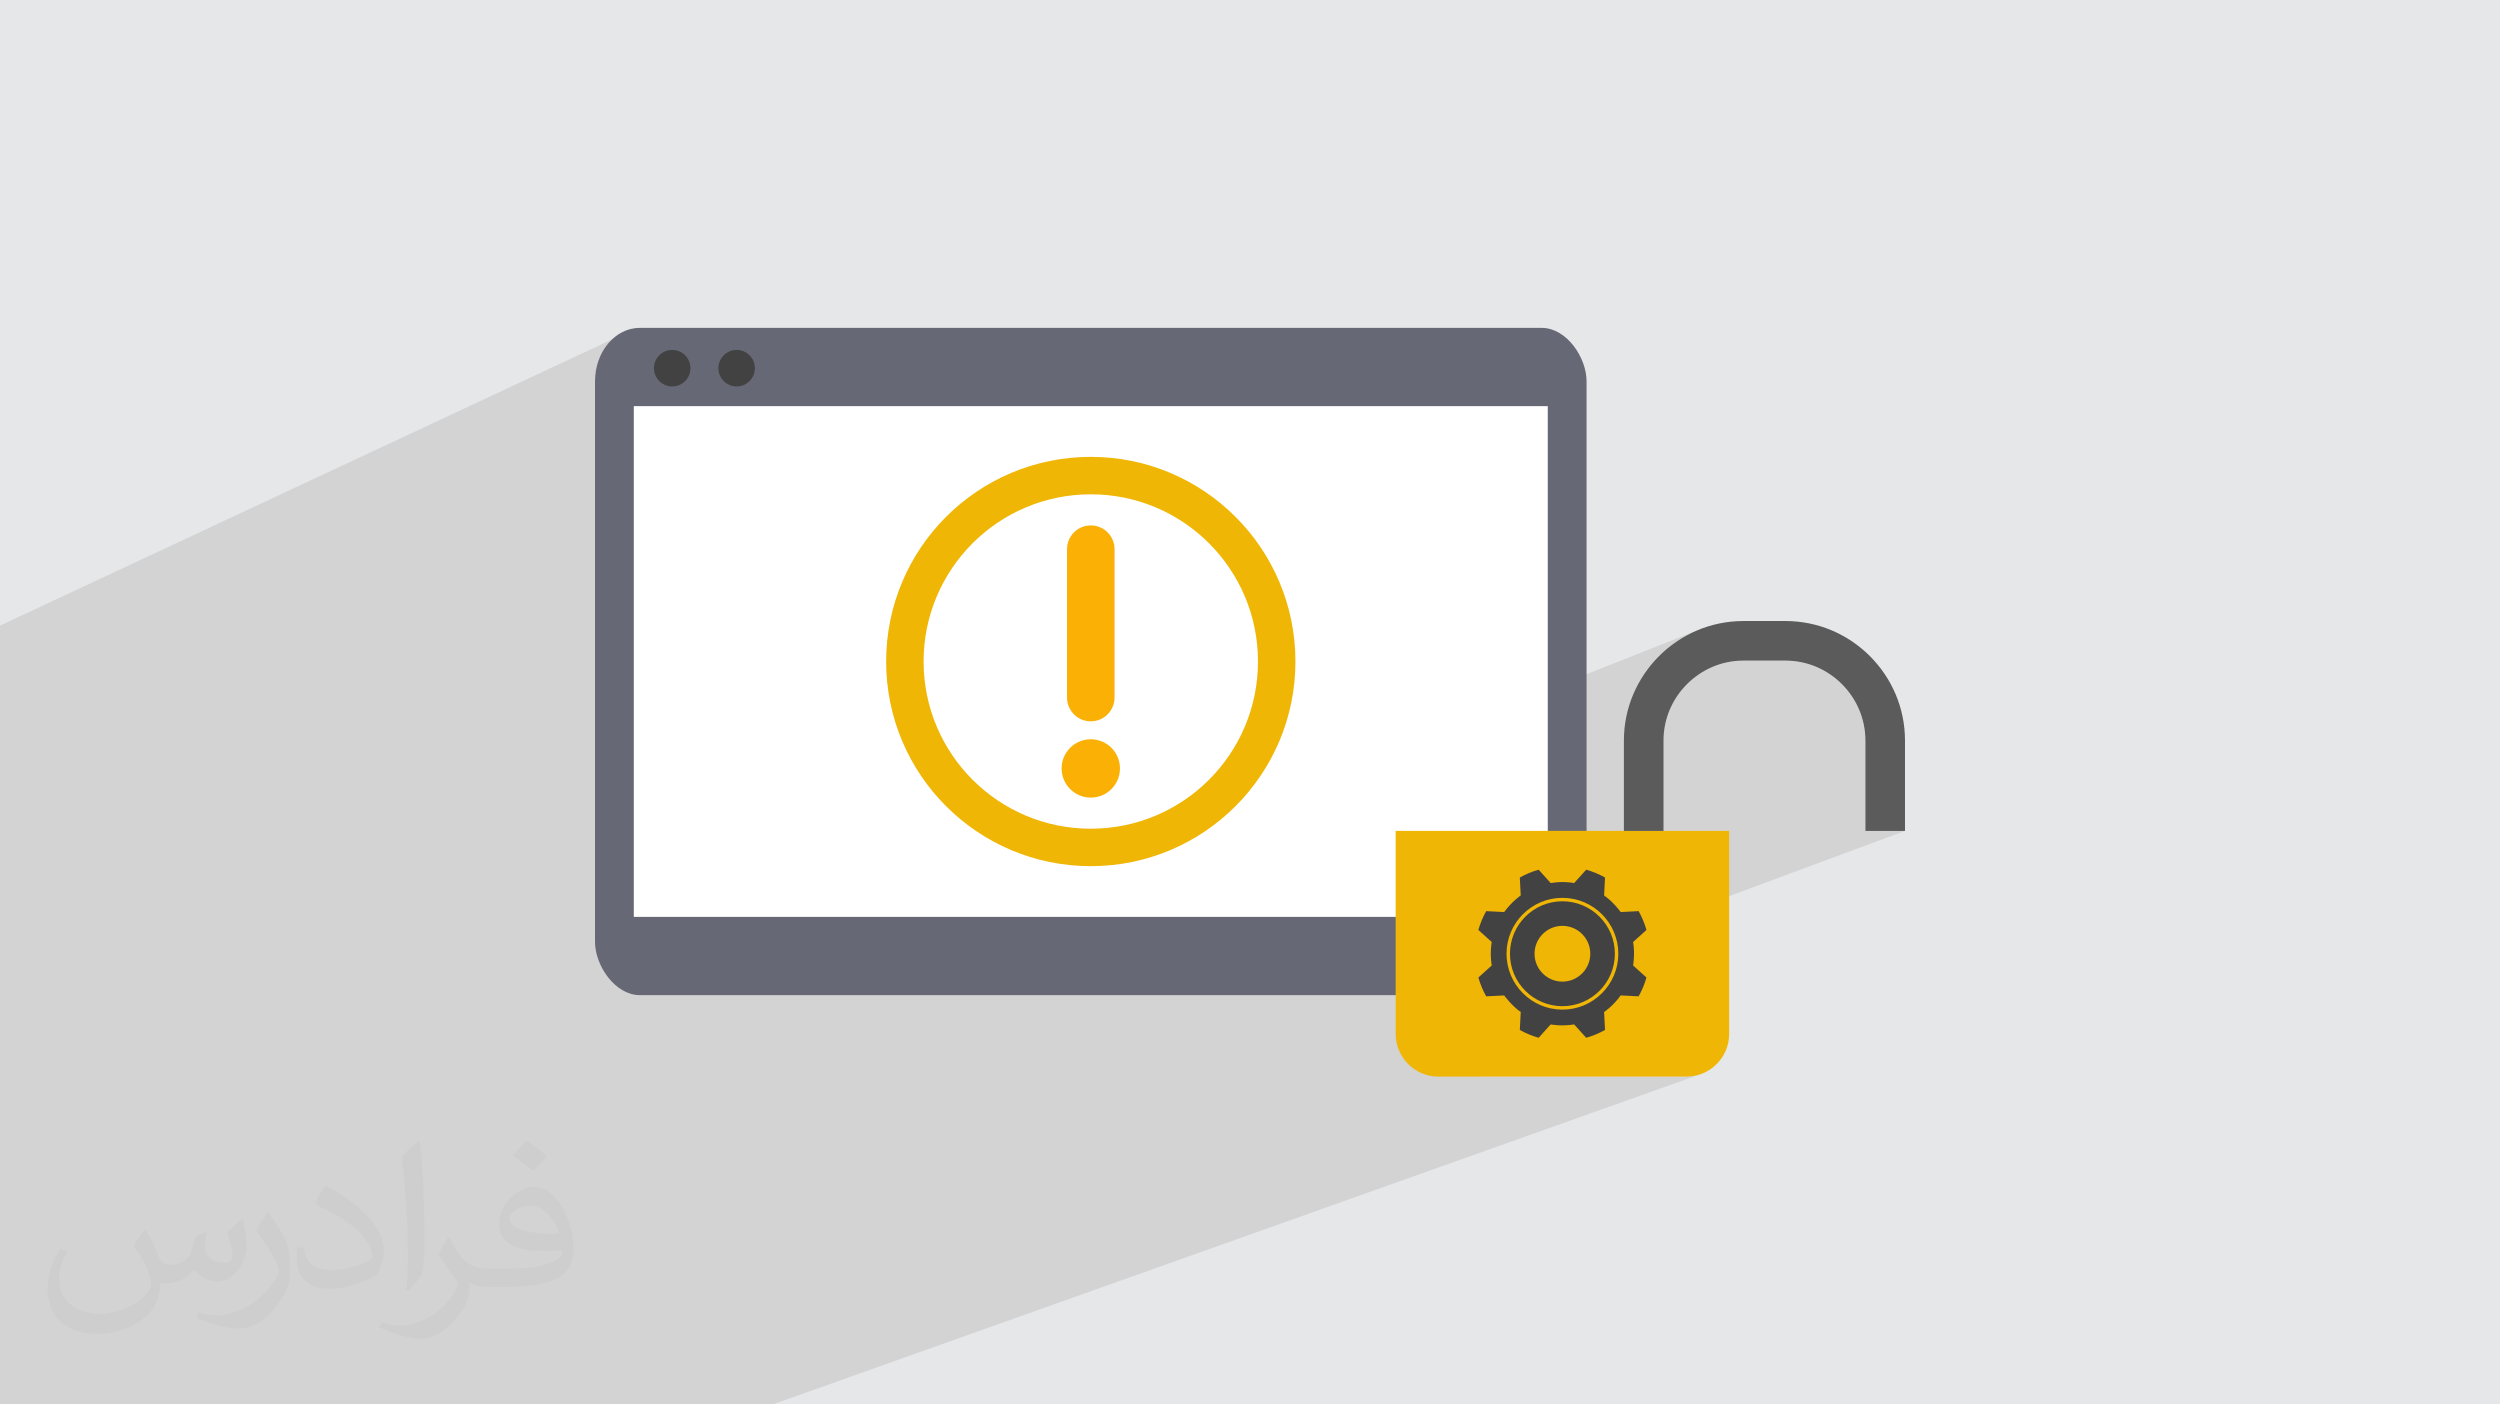
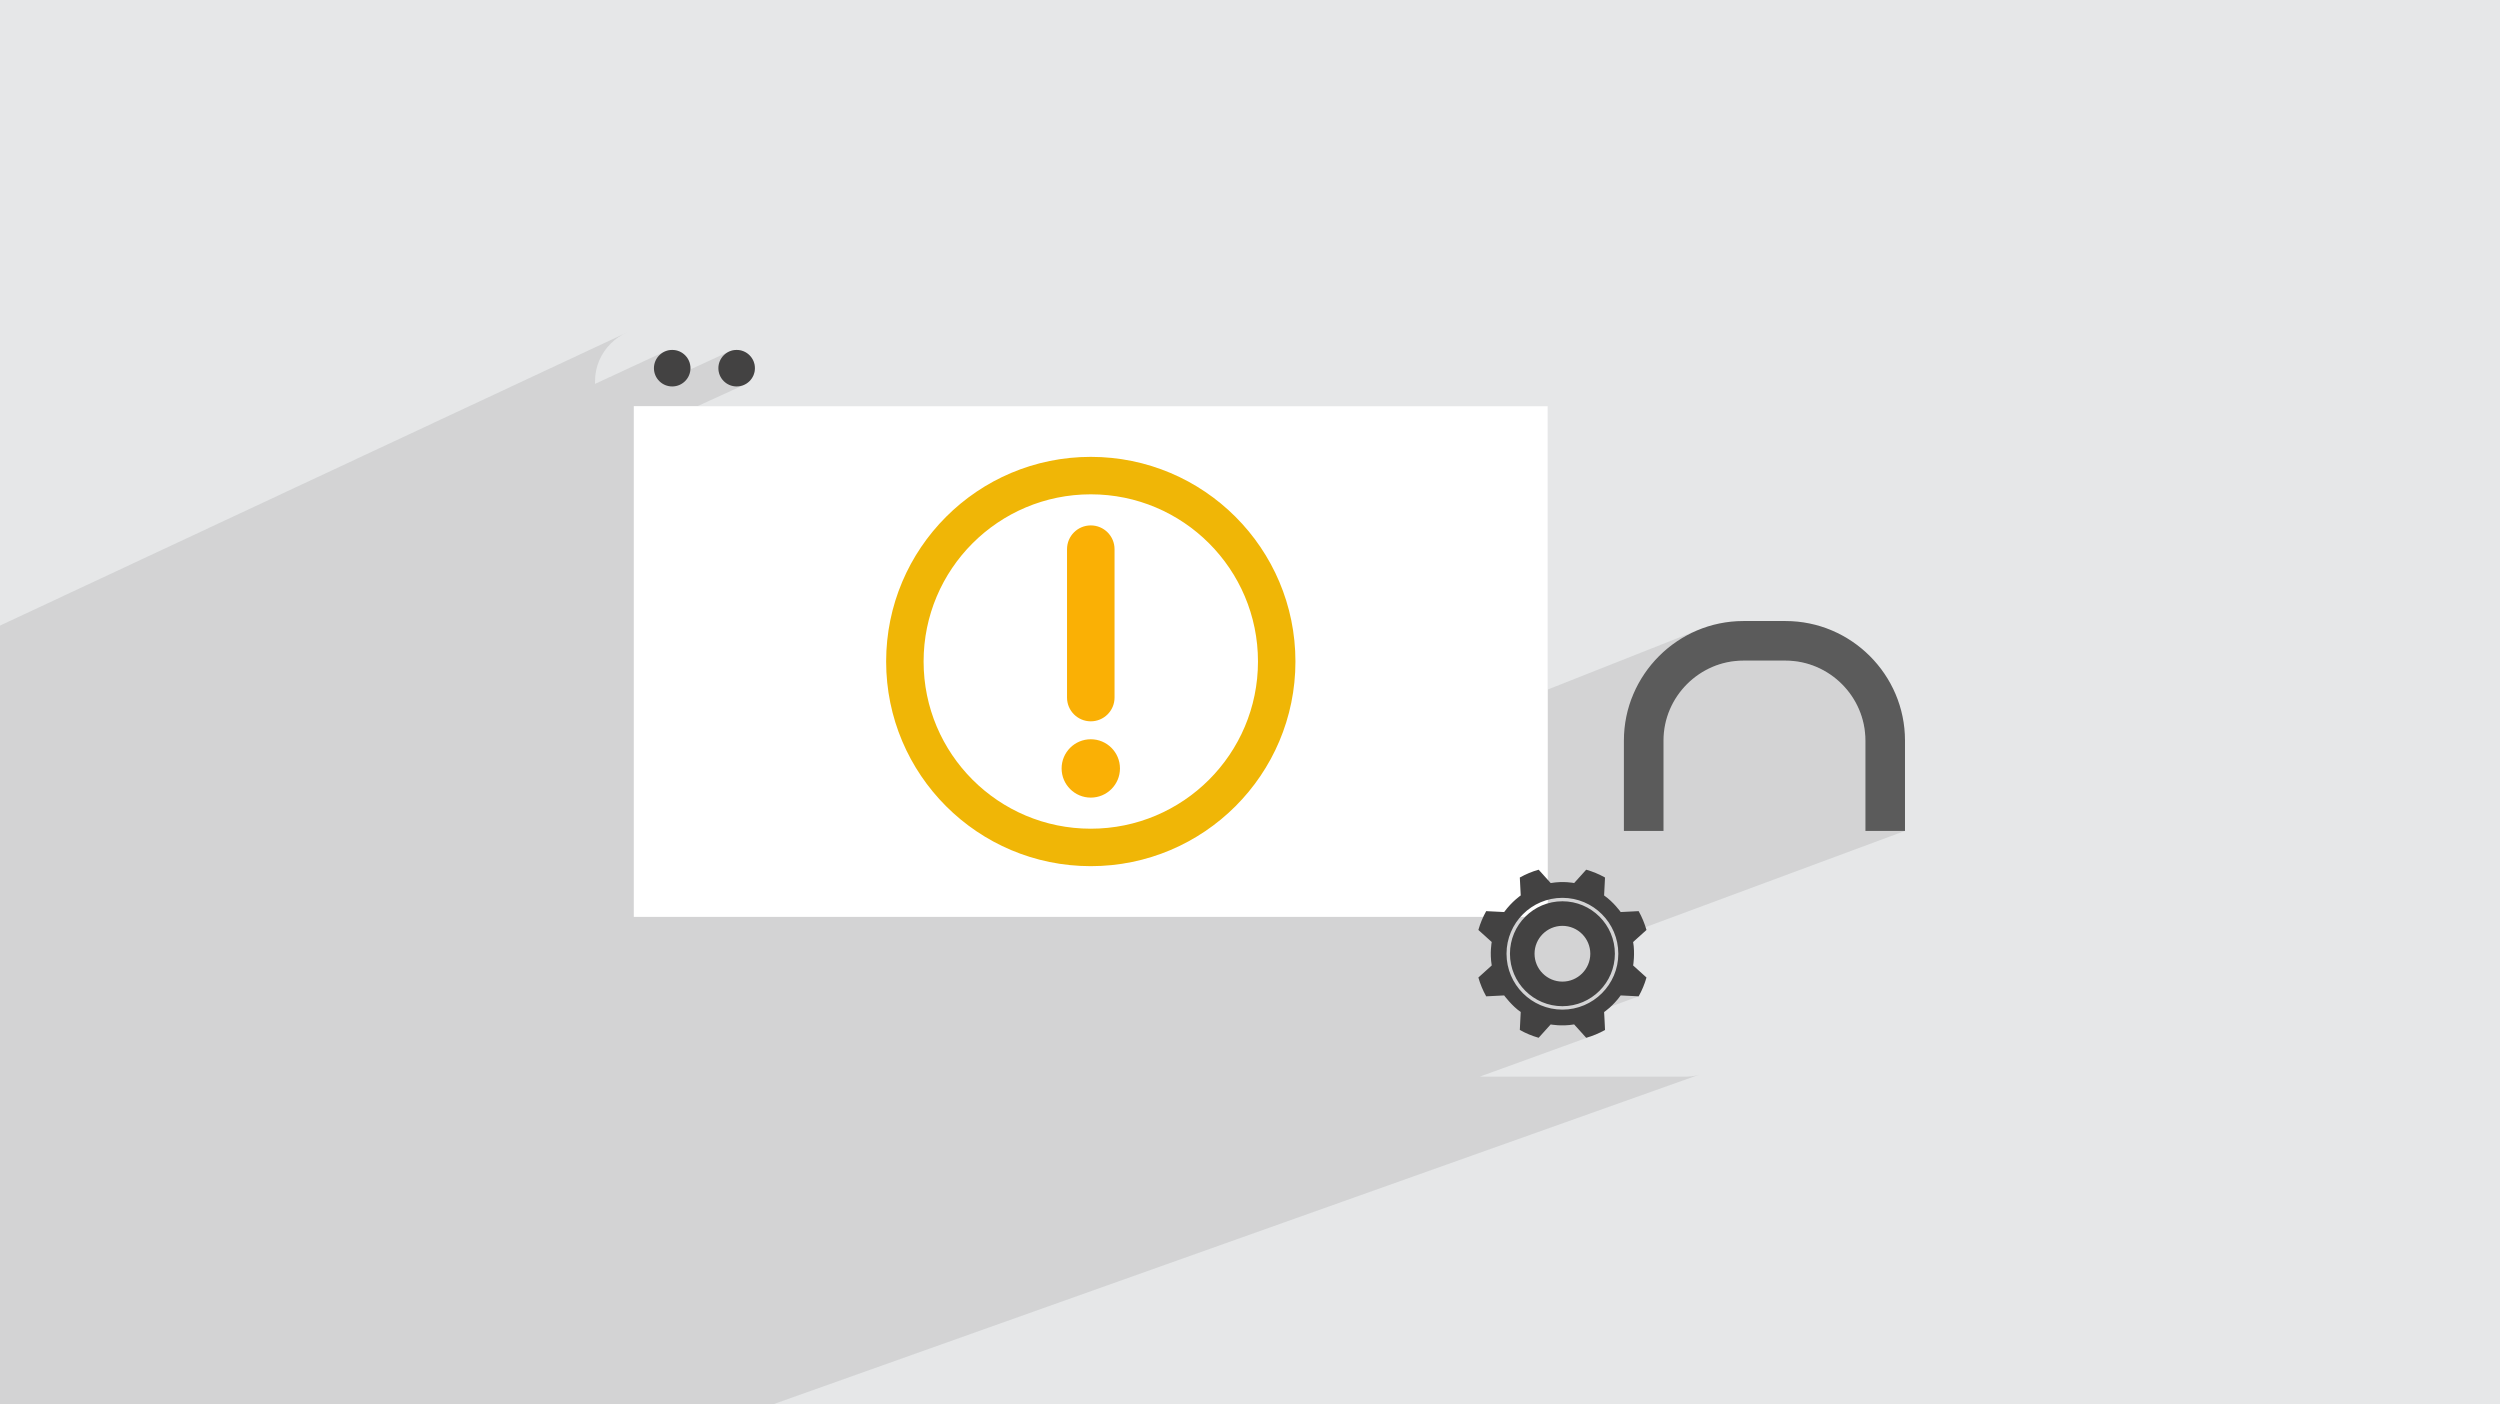
<svg xmlns="http://www.w3.org/2000/svg" xml:space="preserve" width="94.192mm" height="52.917mm" version="1.0" style="shape-rendering:geometricPrecision; text-rendering:geometricPrecision; image-rendering:optimizeQuality; fill-rule:evenodd; clip-rule:evenodd" viewBox="0 0 9404.92 5283.66">
  <defs>
    <style type="text/css">
   
    .fil5 {fill:#434242}
    .fil3 {fill:#676875}
    .fil9 {fill:#F0B606}
    .fil8 {fill:#FAB005}
    .fil4 {fill:white}
    .fil11 {fill:#5B5B5B;fill-rule:nonzero}
    .fil10 {fill:#434242;fill-rule:nonzero}
    .fil6 {fill:#F0B606;fill-rule:nonzero}
    .fil7 {fill:#FAB005;fill-rule:nonzero}
    .fil2 {fill:#373435;fill-opacity:0.031}
    .fil1 {fill:#2B2A29;fill-opacity:0.102}
    .fil0 {fill:#E6E7E8}
   
  </style>
  </defs>
  <g id="Layer_x0020_1">
    <polygon class="fil0" points="-0,0 9404.92,0 9404.92,5283.66 -0,5283.66 " />
    <path class="fil1" d="M1349.41 5283.66l-128.66 0 -2.94 0 -34.32 0 -51.26 0 -8.19 0 -79.07 0 -111.67 0 -2.42 0 -86.63 0 -31.14 0 -32.18 0 -4.18 0 -30.63 0 -22.72 0 -44.75 0 -31.73 0 -0.56 0 -81.61 0 -73.82 0 -3.03 0 -39.31 0 -12.5 0 -436.1 0 0 -35.16 0 -83.67 0 -5.33 0 -54.21 0 -52.1 0 -18.63 0 -101.55 0 -33.99 0 -30.04 0 -207.85 0 -212.4 0 -46.06 0 -53.64 0 -365.89 0 -133.45 0 -114.2 0 -7.09 0 -217.79 0 -783.42 0 -102.66 0 -0.7 0 -36.85 0 -104.4 0 -129.18 2361.38 -1104.1 -17.56 8.49 -16.57 10.1 -15.49 11.59 -14.3 13 -13 14.3 -11.6 15.49 -10.09 16.58 -8.5 17.56 -6.79 18.44 -4.97 19.23 -3.07 19.91 -1.04 20.48 0 9.65 263.66 -122.31 12.89 -4 13.85 -1.4 13.85 1.4 12.89 4 11.67 6.33 10.16 8.39 8.4 10.17 6.33 11.67 4 12.89 1.4 13.85 -0.47 4.67 147.46 -67.98 12.89 -4 13.85 -1.4 13.85 1.4 12.89 4 11.67 6.33 10.16 8.39 8.4 10.17 6.33 11.67 4 12.89 1.4 13.85 -1.4 13.85 -4 12.89 -6.33 11.67 -8.4 10.16 -10.16 8.4 -11.67 6.33 -173.93 79.49 3198.65 0 0 1066.06 581.75 -230.3 -20.4 8.08 -19.91 9.04 -19.38 9.95 -18.82 10.85 -18.24 11.72 -17.64 12.56 -16.99 13.37 -16.33 14.15 -15.63 14.91 -14.91 15.63 -14.15 16.33 -13.37 16.99 -12.56 17.64 -11.72 18.24 -10.85 18.82 -9.95 19.38 -9.03 19.91 -6.7 16.93 317.8 -124.6 13.95 -4.74 14.23 -4.07 14.51 -3.37 14.76 -2.66 14.99 -1.93 15.21 -1.17 15.4 -0.39 158.25 0 15.4 0.39 15.21 1.17 14.99 1.93 14.76 2.66 14.51 3.37 14.23 4.07 13.95 4.74 13.63 5.41 13.31 6.04 12.95 6.67 12.59 7.26 12.2 7.85 11.8 8.41 11.36 8.96 10.92 9.48 10.46 9.97 9.97 10.46 9.48 10.92 8.96 11.36 8.41 11.8 7.84 12.2 7.27 12.59 6.66 12.95 6.05 13.31 5.4 13.63 4.75 13.95 4.06 14.23 3.37 14.51 2.66 14.76 1.93 14.99 1.17 15.21 0.39 15.4 0 339.95 148.96 0 -975.84 361.98 0.49 1.47 2.75 9.17 -50.26 45.38 2.27 16.15 1.06 15.8 0.15 14.9 -0.49 13.42 -0.87 11.41 -0.96 8.83 -0.78 5.71 -0.32 2.03 50.2 45.32 -2.75 9.17 -3.02 9.1 -3.29 9 -3.54 8.92 -3.82 8.82 -4.07 8.71 -4.34 8.61 -4.6 8.5 -104.25 38.04 -5.2 4.8 -8.26 6.98 -6.46 5.05 -4.2 3.07 -1.51 1.03 3.44 67.48 -8.5 4.6 -8.61 4.34 -8.72 4.07 -8.82 3.82 -8.91 3.54 -9.01 3.29 -418.65 151.92 777.75 0 16.35 -0.83 15.89 -2.45 15.35 -3.97 -3485.91 1240.68 -738.36 0 -11.49 0 -153.24 0 -17.65 0 -28.63 0 -37.38 0 -31.78 0 -32.85 0 -33 0 -0.82 0 -11.43 0 -155.18 0 -33.82 0 -40.05 0 -16.47 0 -77.42 0 -45.04 0 -64.02 0 -28.23 0zm4794.25 -1739.84l978.97 1739.84 -978.97 -1739.84z" />
-     <path class="fil2" d="M548.54 4627.69c17.95,27.21 29.6,53.36 40.96,82.43 8.45,16.91 12.93,48.09 52.57,48.09 11.61,0 28.28,-3.42 43.06,-11.61 16.63,-8.73 29.32,-21.94 35.94,-42l15.85 -53.36 38.57 -19.02 2.64 2.64c-5.27,20.09 -6.59,39.36 -6.59,54.43 0,44.63 38.57,61.56 69.22,61.56 17.95,0 34.09,-8.73 34.09,-25.11 0,-21.13 -8.98,-57.06 -20.62,-89.29 17.95,-17.95 35.94,-35.94 56.53,-50.47l3.17 1.6c8.98,38.04 14,75.56 14,100.66 0,24.57 -10.83,51.79 -19.81,69.49 -18.49,34.87 -51.25,62.62 -90.87,62.62 -30.1,0 -63.65,-15.07 -86.66,-43.06l-1.32 0c-21.66,26.96 -55.22,51.25 -108.86,51.25l-16.63 0c-2.64,35.41 -10.29,60.49 -21.94,82.95 -31.95,62.34 -126.81,106.47 -216.1,106.47 -124.17,0 -186.51,-71.59 -186.51,-166.96 0,-58.91 19.27,-113.6 48.88,-152.42l24.29 10.04c-18.49,35.41 -30.91,68.68 -30.91,101.45 0,89.29 72.66,131.83 156.4,131.83 77.68,0 173.83,-49.41 191.28,-106.72 -6.59,-62.62 -30.1,-91.93 -66.04,-148.99 10.83,-19.02 24.83,-38.04 42.28,-58.38l3.17 0 0 0 0 0 -0.02 -0.09zm1432.13 -336.04c26.15,16.39 51.79,35.66 76.87,57.85 -14,19.81 -31.45,37.79 -53.11,53.64 -25.11,-20.34 -50.19,-37.79 -75.84,-56.27 17.42,-19.55 34.62,-38.29 52.04,-55.22l0 0 0 0 0 0 0 0 0 0 0.03 0zm13.47 244.11c-42.28,0 -76.87,27.75 -76.87,48.34 0,44.13 84.53,57.85 185.72,57.31 -12.68,-51.79 -57.06,-105.68 -108.86,-105.68l0.01 0.03zm-94.86 236.19c54.96,0 103.04,-1.6 139.74,-10.83 40.96,-10.29 75.56,-30.91 75.56,-45.17 0,-3.7 0,-8.19 -1.32,-11.89 -22.98,2.11 -49.41,2.11 -72.38,2.11 -74.49,0 -131.55,-16.91 -154.02,-58.66 -5.55,-11.61 -9.51,-24.57 -9.51,-39.36 0,-40.43 17.42,-79.79 48.09,-107 25.61,-22.45 53.89,-36.44 82.67,-36.44 52.04,0 93.51,41.75 122.57,107.54 15.85,35.94 26.68,77.4 26.68,129.72 0,34.87 -9.51,64.19 -31.17,85.85 -40.43,39.11 -114.92,53.89 -229.04,53.89l-51.79 0 0 0 -13.47 0c-28.28,0 -48.62,-5.02 -64.72,-17.42l-2.64 0c0.79,6.59 1.32,12.93 1.32,19.02 0,25.61 -8.45,58.38 -25.61,84.53 -50.72,75.3 -105.68,108.04 -153.24,108.04 -48.09,0 -107,-18.49 -160.11,-42.54l9.51 -18.49c17.17,7.13 40.96,11.89 73.7,11.89 85.85,0 198.66,-82.43 212.66,-163 -3.17,-6.59 -8.98,-15.32 -17.17,-24.57 -25.11,-29.85 -40.96,-54.68 -55.75,-80.83 12.68,-25.11 24.29,-45.17 35.13,-63.4l4.49 -0.53c36.72,74.77 69.99,117.55 144.23,117.55l11.61 0 0 0 53.89 0 0 0 0 0 0 0 0 0 0 0 0.09 0.01zm-371.98 79c6.34,-34.34 6.87,-72.91 6.87,-108.86l0 -53.36c0,-99.6 -12.68,-244.36 -22.98,-338.68 17.95,-19.27 43.06,-42 62.87,-57.31l5.81 1.6c13.47,118.62 16.63,256 16.63,383.06 0,33.3 -1.32,65.79 -4.49,89.55 -1.85,30.1 -19.27,52.83 -56.53,87.7l-8.19 -3.7zm-382.8 -157.19c1.85,46.77 24.83,83.49 105.15,83.49 49.93,0 92.19,-12.93 138.96,-35.13 8.45,-3.7 12.93,-8.73 12.93,-12.93 0,-29.32 -22.45,-68.15 -60.23,-103.55 -36.72,-33.3 -85.34,-62.62 -130.76,-82.18 -15.6,-6.59 -20.62,-13.47 -20.62,-20.09 0,-13.47 17.95,-41.75 32.77,-62.09l5.02 -0.53c52.04,27.21 110.17,67.64 153.24,112.53 39.11,41.47 63.4,83.49 63.4,129.19 0,33.81 -10.29,65.51 -26.96,95.11 -57.06,28.79 -117.83,50.72 -178.06,50.72 -73.17,0 -123.1,-34.34 -123.1,-114.92 0,-8.73 0,-22.19 3.17,-39.64l25.11 0 0 0 0 0 0 0 0 0 0 0 -0.02 0zm-132.37 -132.9l45.45 73.45c16.63,27.21 32.23,56.81 32.23,103.55l0 59.7c0,48.34 -30.91,100.13 -80.83,151.38 -39.11,34.62 -73.7,49.41 -105.68,49.41 -47.55,0 -101.98,-14.79 -164.85,-41.75l7.13 -18.49c19.81,5.27 42.79,9.77 71.06,9.77 90.36,-0.53 182.8,-66.57 225.08,-147.15 5.02,-9.26 6.87,-17.95 6.87,-24.04 0,-9.26 -5.02,-19.55 -8.98,-28.79 -22.98,-43.31 -48.62,-82.95 -76.87,-119.68 14.79,-23.25 29.6,-45.7 45.7,-67.9l3.7 0.53 0 0 0 0 0 0 0 0 0 0 -0.02 0.01z" />
-     <rect class="fil3" x="2238.39" y="1233.43" width="3730.23" height="2510.3" rx="168.76" ry="201.06" />
    <rect class="fil4" x="2384.33" y="1527.9" width="3438.35" height="1921.35" />
    <circle class="fil5" cx="2528.79" cy="1385.11" r="68.7" />
    <circle class="fil5" cx="2771.22" cy="1385.11" r="68.7" />
-     <path class="fil4" d="M4103.51 1789.15c386.28,0 699.42,313.15 699.42,699.42 0,386.29 -313.15,699.42 -699.42,699.42 -386.29,0 -699.42,-313.14 -699.42,-699.42 0,-386.28 313.14,-699.42 699.42,-699.42z" />
-     <path class="fil6" d="M4103.51 1718.7c212.57,0 405.05,86.18 544.37,225.51 139.33,139.32 225.51,331.8 225.51,544.37 0,212.57 -86.18,405.05 -225.51,544.37 -139.32,139.33 -331.8,225.51 -544.37,225.51 -212.58,0 -405.06,-86.18 -544.38,-225.5 -139.32,-139.32 -225.5,-331.8 -225.5,-544.38 0,-212.57 86.18,-405.05 225.51,-544.37 139.32,-139.33 331.8,-225.51 544.37,-225.51zm444.76 325.12c-113.81,-113.82 -271.06,-184.21 -444.76,-184.21 -173.7,0 -330.95,70.39 -444.76,184.21 -113.82,113.81 -184.21,271.06 -184.21,444.76 0,173.71 70.4,330.97 184.2,444.77 113.8,113.8 271.06,184.2 444.77,184.2 173.7,0 330.95,-70.39 444.76,-184.21 113.82,-113.81 184.21,-271.06 184.21,-444.76 0,-173.7 -70.39,-330.95 -184.21,-444.76z" />
+     <path class="fil6" d="M4103.51 1718.7c212.57,0 405.05,86.18 544.37,225.51 139.33,139.32 225.51,331.8 225.51,544.37 0,212.57 -86.18,405.05 -225.51,544.37 -139.32,139.33 -331.8,225.51 -544.37,225.51 -212.58,0 -405.06,-86.18 -544.38,-225.5 -139.32,-139.32 -225.5,-331.8 -225.5,-544.38 0,-212.57 86.18,-405.05 225.51,-544.37 139.32,-139.33 331.8,-225.51 544.37,-225.51zm444.76 325.12c-113.81,-113.82 -271.06,-184.21 -444.76,-184.21 -173.7,0 -330.95,70.39 -444.76,184.21 -113.82,113.81 -184.21,271.06 -184.21,444.76 0,173.71 70.4,330.97 184.2,444.77 113.8,113.8 271.06,184.2 444.77,184.2 173.7,0 330.95,-70.39 444.76,-184.21 113.82,-113.81 184.21,-271.06 184.21,-444.76 0,-173.7 -70.39,-330.95 -184.21,-444.76" />
    <path class="fil7" d="M4014.13 2065.94c0,-49.37 40.01,-89.38 89.37,-89.38 49.37,0 89.37,40.02 89.37,89.38l0 558.28c0,49.36 -40.01,89.37 -89.37,89.37 -49.37,0 -89.37,-40.02 -89.37,-89.37l0 -558.28z" />
    <circle class="fil8" cx="4103.51" cy="2890.82" r="109.77" />
-     <path class="fil9" d="M6505.05 3125.6l0 764.17c0,88.26 -72.2,160.46 -160.45,160.46l-933.67 0c-88.25,0 -160.45,-72.2 -160.45,-160.46l0 -764.17 1254.56 0z" />
    <path class="fil10" d="M5877.77 3390.56c-108.82,0 -197.35,88.54 -197.35,197.36 0,108.83 88.54,197.35 197.35,197.35 108.83,0 197.36,-88.54 197.36,-197.35 0,-108.83 -88.54,-197.36 -197.36,-197.36zm0 302.24c-57.83,0 -104.88,-47.05 -104.88,-104.88 0,-57.84 47.05,-104.89 104.88,-104.89 57.84,0 104.89,47.05 104.89,104.89 0,57.83 -47.05,104.88 -104.89,104.88zm265.89 -148.97l50.26 -45.38c-6.95,-24.55 -16.82,-48.31 -29.44,-70.81l-67.48 3.45c0,0 -26.9,-37.83 -62.42,-62.37l3.45 -67.52c-22.5,-12.62 -46.25,-22.5 -70.8,-29.44l-45.32 50.2c0,0 -39.49,-8.37 -88.25,0.06l-45.37 -50.26c-24.55,6.94 -48.31,16.81 -70.81,29.44l3.44 67.47c0,0 -32.34,21.72 -62.37,62.42l-67.52 -3.43c-12.62,22.49 -22.49,46.24 -29.43,70.79l50.2 45.32c0,0 -7.95,40.91 0.06,88.25l-50.26 45.38c6.94,24.55 16.8,48.3 29.43,70.8l67.48 -3.44c0,0 30.06,40.58 62.42,62.36l-3.45 67.53c22.51,12.61 46.25,22.49 70.8,29.43l45.32 -50.2c0,0 40.48,8.05 88.25,-0.06l45.38 50.26c24.55,-6.94 48.3,-16.81 70.8,-29.43l-3.44 -67.48c0,0 33.7,-22.21 62.37,-62.42l67.52 3.44c12.61,-22.5 22.49,-46.25 29.44,-70.8l-50.2 -45.32c0,0 7.81,-45.19 -0.06,-88.24l0 0zm-265.89 254.36c-115.94,0 -210.27,-94.33 -210.27,-210.27 0,-115.94 94.33,-210.27 210.27,-210.27 115.94,0 210.27,94.33 210.27,210.27 0,115.94 -94.33,210.27 -210.27,210.27z" />
    <path class="fil11" d="M6558.68 2336.28l158.25 0c123.72,0 236.14,50.55 317.59,132.01 81.45,81.45 132.01,193.87 132.01,317.59l0 339.95 -148.96 0 0 -339.95c0,-82.6 -33.84,-157.75 -88.37,-212.27 -54.52,-54.53 -129.66,-88.38 -212.27,-88.38l-158.25 0c-82.6,0 -157.75,33.85 -212.27,88.38 -54.53,54.52 -88.37,129.66 -88.37,212.27l0 339.95 -148.96 0 0 -339.95c0,-123.72 50.56,-236.14 132.01,-317.59 81.45,-81.46 193.87,-132.01 317.59,-132.01z" />
  </g>
</svg>